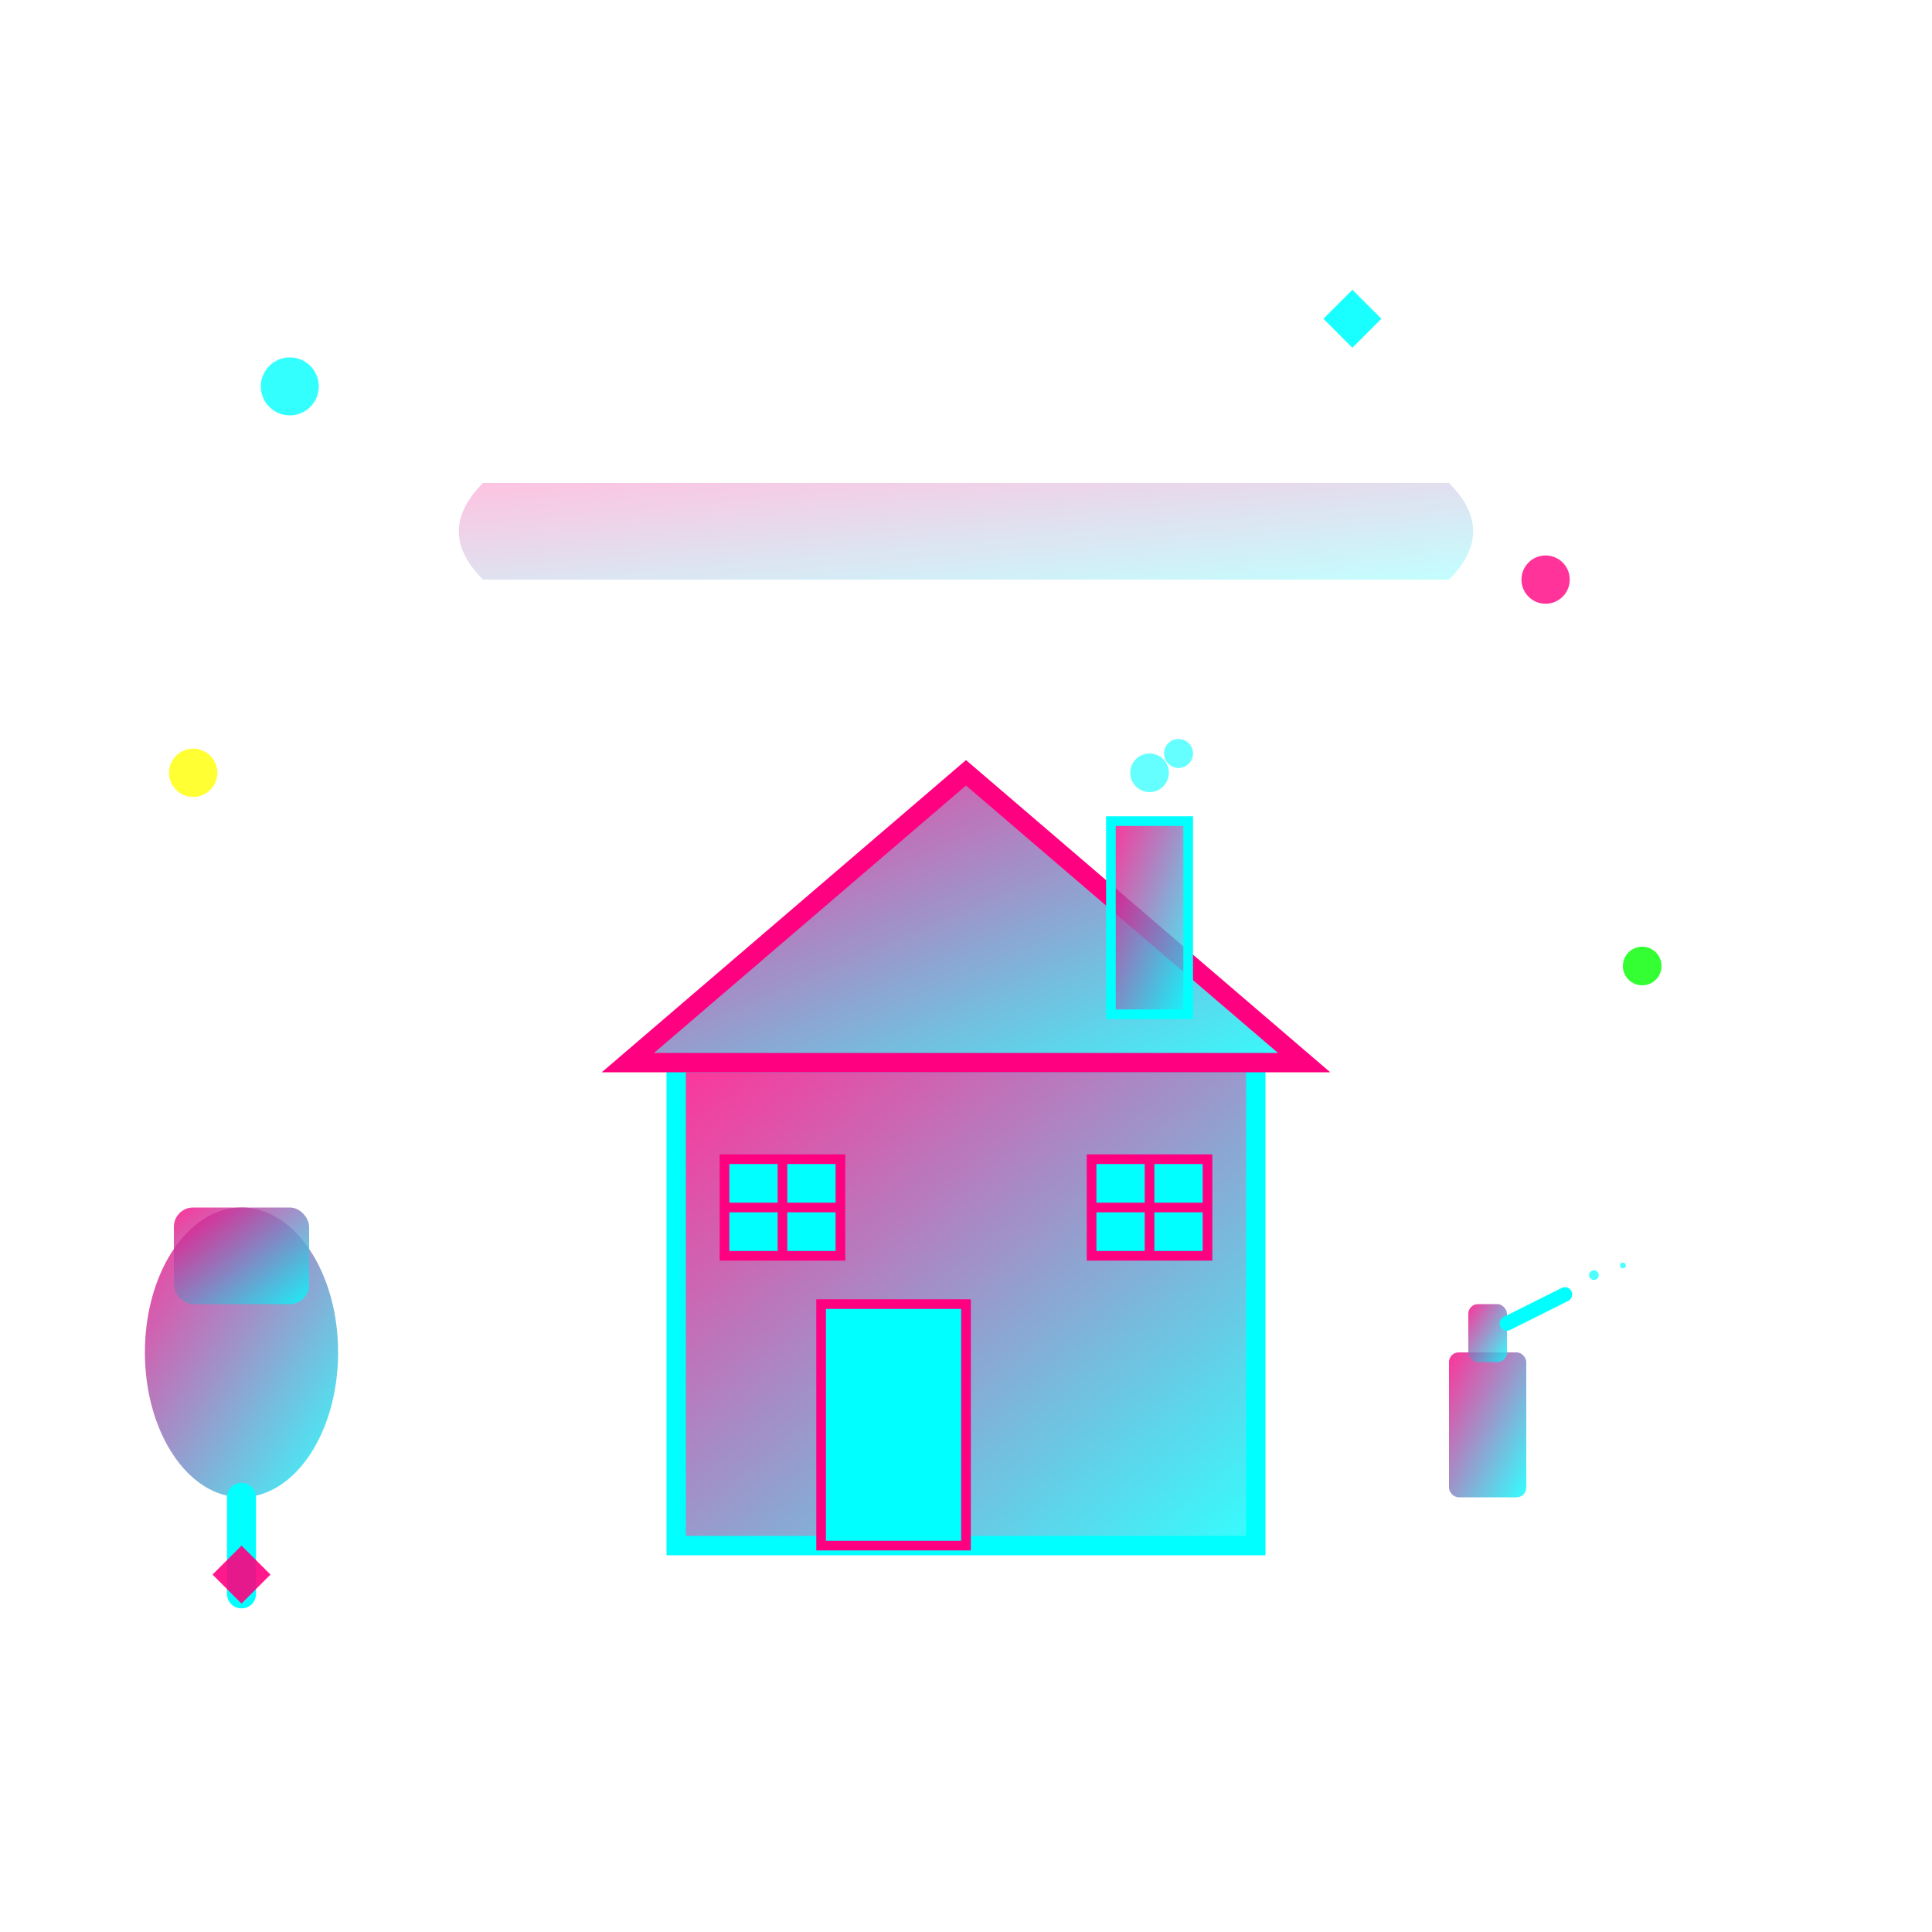
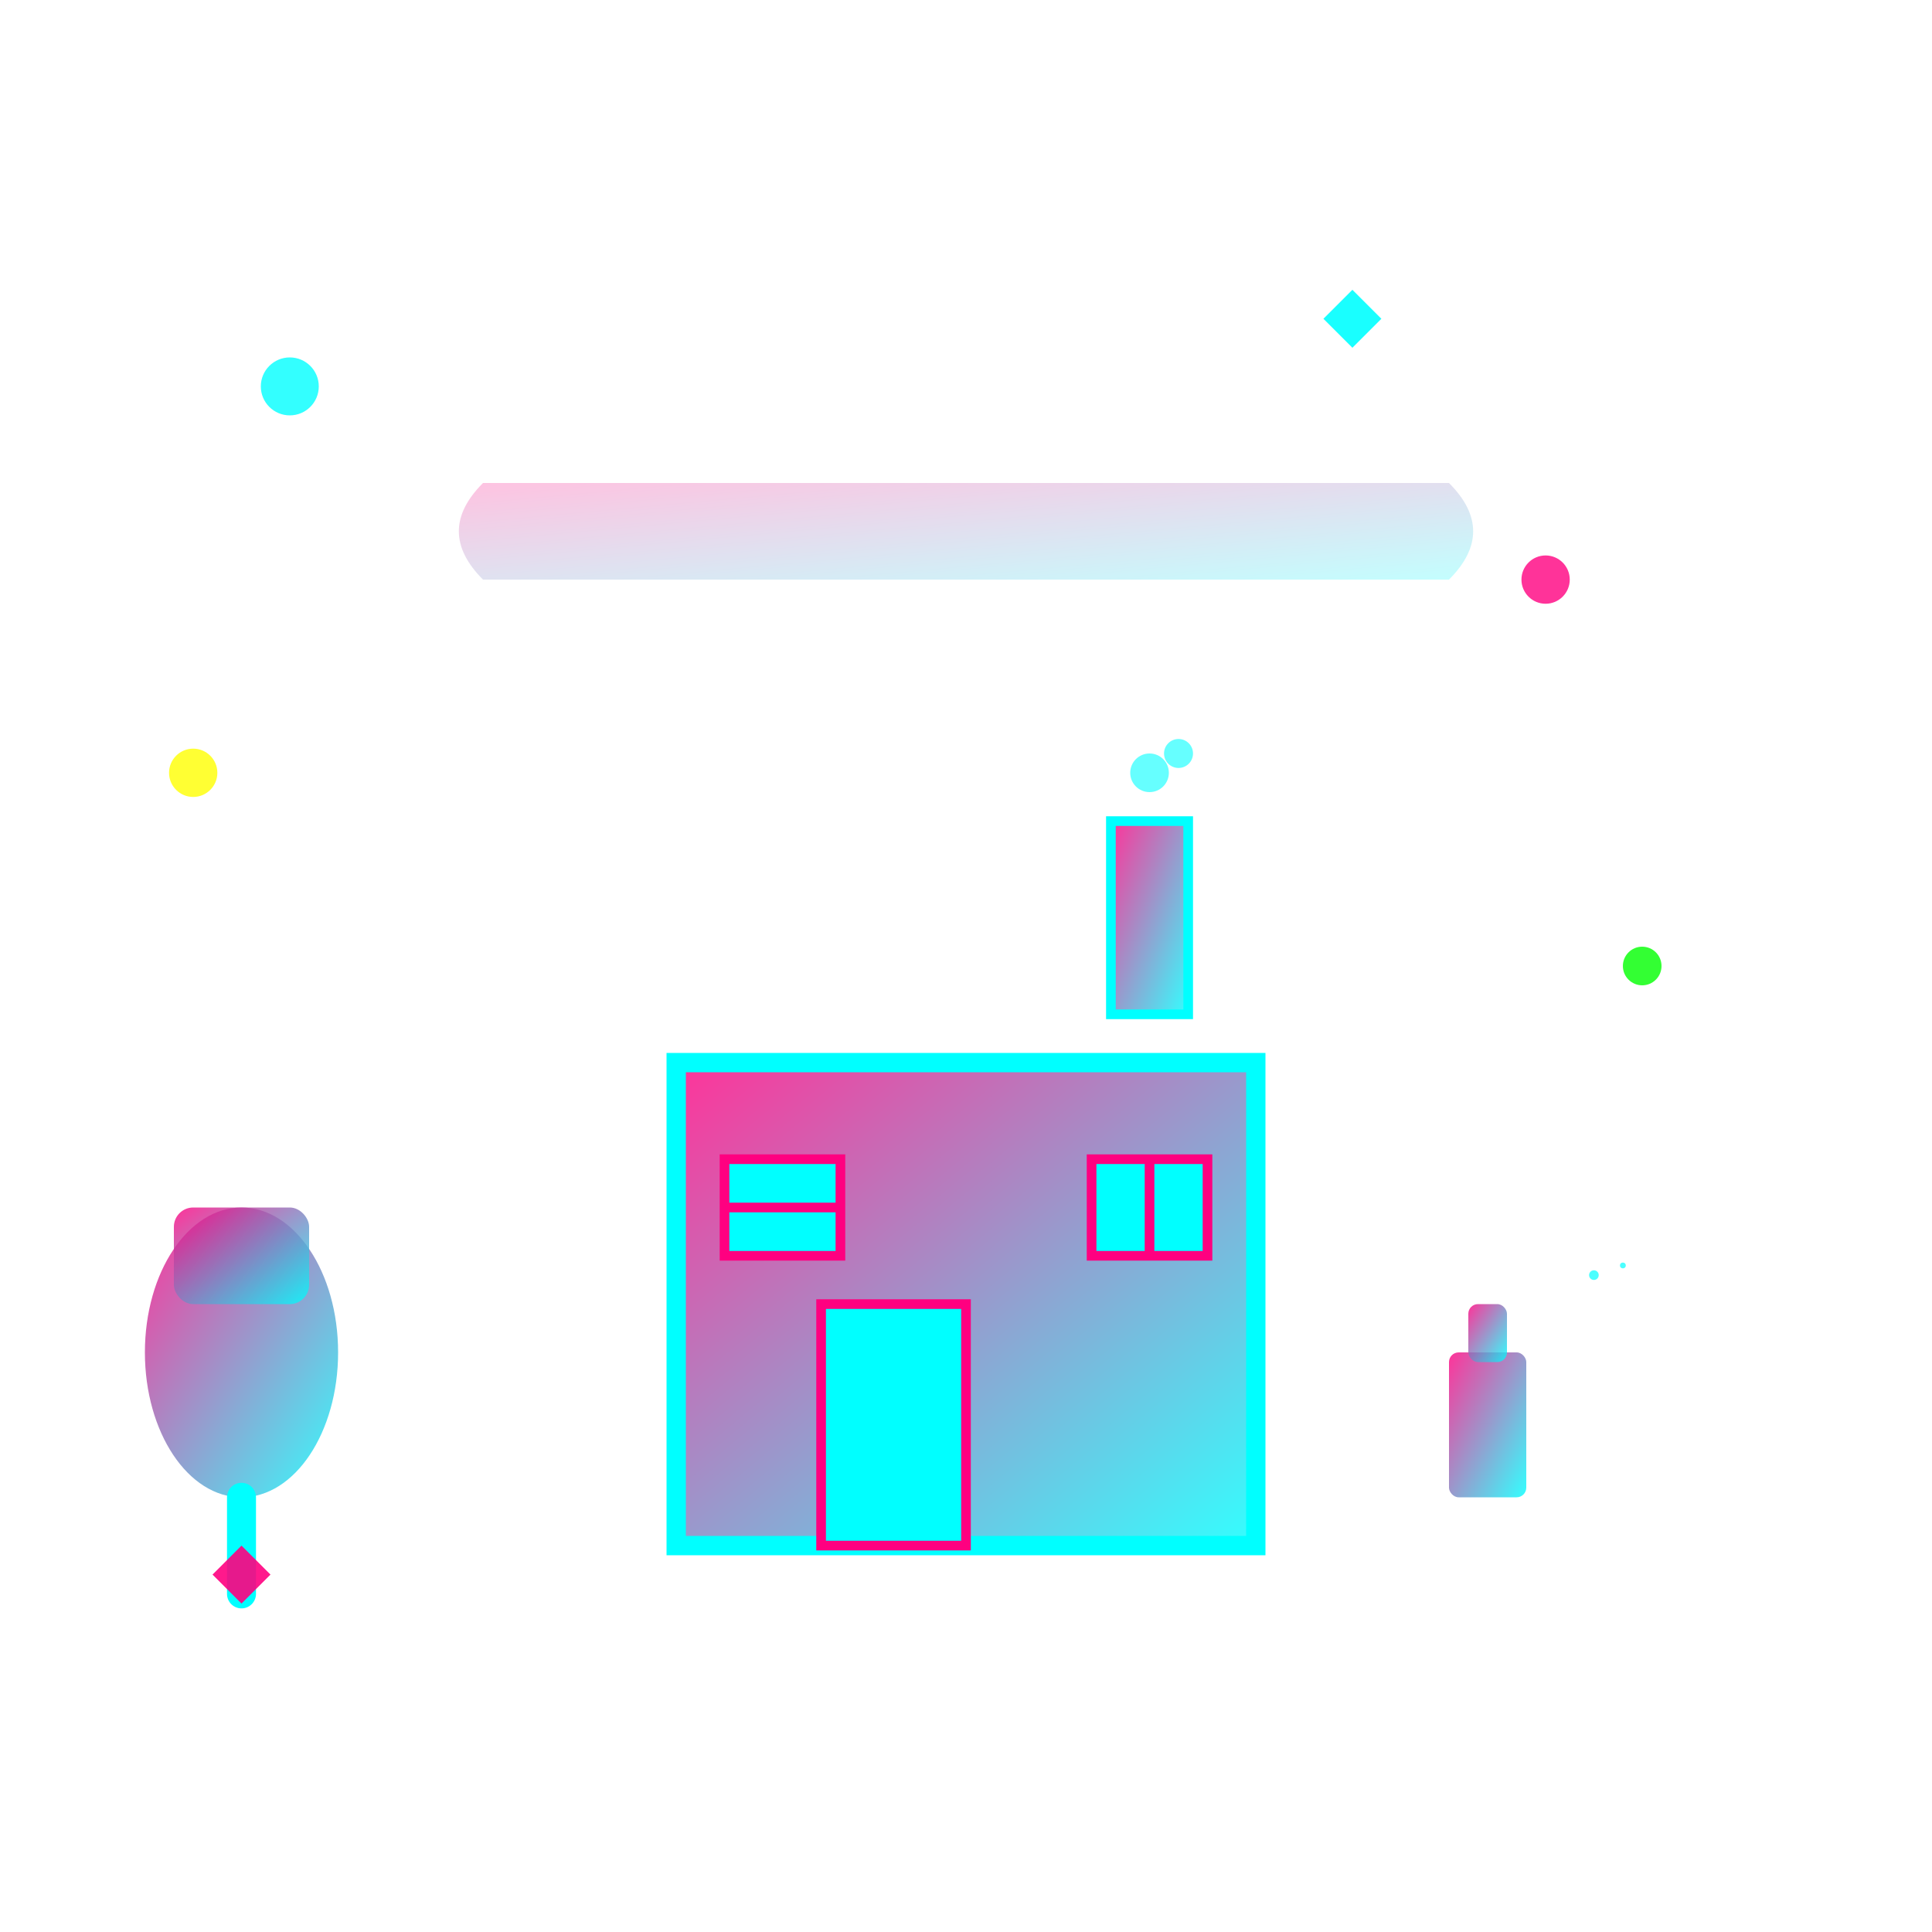
<svg xmlns="http://www.w3.org/2000/svg" width="200" height="200" viewBox="0 0 200 200" fill="none">
  <defs>
    <linearGradient id="homeGradient" x1="0%" y1="0%" x2="100%" y2="100%">
      <stop offset="0%" style="stop-color:#FF0080;stop-opacity:0.8" />
      <stop offset="100%" style="stop-color:#00FFFF;stop-opacity:0.8" />
    </linearGradient>
    <filter id="homeGlow">
      <feGaussianBlur stdDeviation="2" result="coloredBlur" />
      <feMerge>
        <feMergeNode in="coloredBlur" />
        <feMergeNode in="SourceGraphic" />
      </feMerge>
    </filter>
  </defs>
  <g transform="translate(50, 50)">
    <rect x="20" y="60" width="60" height="50" fill="url(#homeGradient)" stroke="#00FFFF" stroke-width="2" filter="url(#homeGlow)" />
-     <path d="M15 60 L50 30 L85 60 Z" fill="url(#homeGradient)" stroke="#FF0080" stroke-width="2" filter="url(#homeGlow)" />
    <rect x="35" y="85" width="15" height="25" fill="#00FFFF" stroke="#FF0080" stroke-width="1" filter="url(#homeGlow)" />
    <rect x="25" y="70" width="12" height="10" fill="#00FFFF" stroke="#FF0080" stroke-width="1" filter="url(#homeGlow)" />
    <rect x="63" y="70" width="12" height="10" fill="#00FFFF" stroke="#FF0080" stroke-width="1" filter="url(#homeGlow)" />
-     <line x1="31" y1="70" x2="31" y2="80" stroke="#FF0080" stroke-width="1" />
    <line x1="25" y1="75" x2="37" y2="75" stroke="#FF0080" stroke-width="1" />
    <line x1="69" y1="70" x2="69" y2="80" stroke="#FF0080" stroke-width="1" />
-     <line x1="63" y1="75" x2="75" y2="75" stroke="#FF0080" stroke-width="1" />
    <rect x="65" y="35" width="8" height="20" fill="url(#homeGradient)" stroke="#00FFFF" stroke-width="1" filter="url(#homeGlow)" />
    <g opacity="0.6">
      <circle cx="69" cy="30" r="2" fill="#00FFFF" filter="url(#homeGlow)">
        <animate attributeName="cy" values="30;25;20" dur="2s" repeatCount="indefinite" />
        <animate attributeName="opacity" values="0.6;0.3;0" dur="2s" repeatCount="indefinite" />
      </circle>
      <circle cx="72" cy="28" r="1.5" fill="#00FFFF" filter="url(#homeGlow)">
        <animate attributeName="cy" values="28;23;18" dur="2s" begin="0.5s" repeatCount="indefinite" />
        <animate attributeName="opacity" values="0.6;0.3;0" dur="2s" begin="0.5s" repeatCount="indefinite" />
      </circle>
    </g>
  </g>
  <g transform="translate(10, 120)">
    <ellipse cx="15" cy="20" rx="10" ry="15" fill="url(#homeGradient)" filter="url(#homeGlow)" />
    <rect x="8" y="5" width="14" height="10" rx="2" fill="url(#homeGradient)" filter="url(#homeGlow)" />
    <line x1="15" y1="35" x2="15" y2="45" stroke="#00FFFF" stroke-width="3" stroke-linecap="round" filter="url(#homeGlow)" />
  </g>
  <g transform="translate(150, 130)">
    <rect x="0" y="10" width="8" height="15" rx="1" fill="url(#homeGradient)" filter="url(#homeGlow)" />
    <rect x="2" y="5" width="4" height="6" rx="1" fill="url(#homeGradient)" filter="url(#homeGlow)" />
-     <line x1="6" y1="7" x2="12" y2="4" stroke="#00FFFF" stroke-width="1.5" stroke-linecap="round" filter="url(#homeGlow)" />
    <g opacity="0.7">
      <circle cx="15" cy="2" r="0.5" fill="#00FFFF" filter="url(#homeGlow)">
        <animate attributeName="opacity" values="0;1;0" dur="1.5s" repeatCount="indefinite" />
      </circle>
      <circle cx="18" cy="1" r="0.3" fill="#00FFFF" filter="url(#homeGlow)">
        <animate attributeName="opacity" values="0;1;0" dur="1.5s" begin="0.3s" repeatCount="indefinite" />
      </circle>
    </g>
  </g>
  <g opacity="0.8">
    <circle cx="30" cy="40" r="3" fill="#00FFFF" filter="url(#homeGlow)">
      <animate attributeName="r" values="2;4;2" dur="2s" repeatCount="indefinite" />
    </circle>
    <circle cx="160" cy="60" r="2.5" fill="#FF0080" filter="url(#homeGlow)">
      <animate attributeName="r" values="1.5;3.5;1.5" dur="1.8s" repeatCount="indefinite" />
    </circle>
    <circle cx="170" cy="100" r="2" fill="#00FF00" filter="url(#homeGlow)">
      <animate attributeName="r" values="1;3;1" dur="2.2s" repeatCount="indefinite" />
    </circle>
    <circle cx="20" cy="80" r="2.5" fill="#FFFF00" filter="url(#homeGlow)">
      <animate attributeName="r" values="1.5;3.5;1.5" dur="1.9s" repeatCount="indefinite" />
    </circle>
  </g>
  <g opacity="0.9">
    <path d="M140 30 L143 33 L140 36 L137 33 Z" fill="#00FFFF" filter="url(#homeGlow)">
      <animateTransform attributeName="transform" type="rotate" values="0 140 33;360 140 33" dur="3s" repeatCount="indefinite" />
    </path>
    <path d="M25 160 L28 163 L25 166 L22 163 Z" fill="#FF0080" filter="url(#homeGlow)">
      <animateTransform attributeName="transform" type="rotate" values="0 25 163;-360 25 163" dur="4s" repeatCount="indefinite" />
    </path>
  </g>
  <path d="M50 50 L150 50 Q 155 55 150 60 L50 60 Q 45 55 50 50 Z" fill="url(#homeGradient)" opacity="0.3" filter="url(#homeGlow)">
    <animate attributeName="opacity" values="0.1;0.5;0.1" dur="3s" repeatCount="indefinite" />
  </path>
</svg>